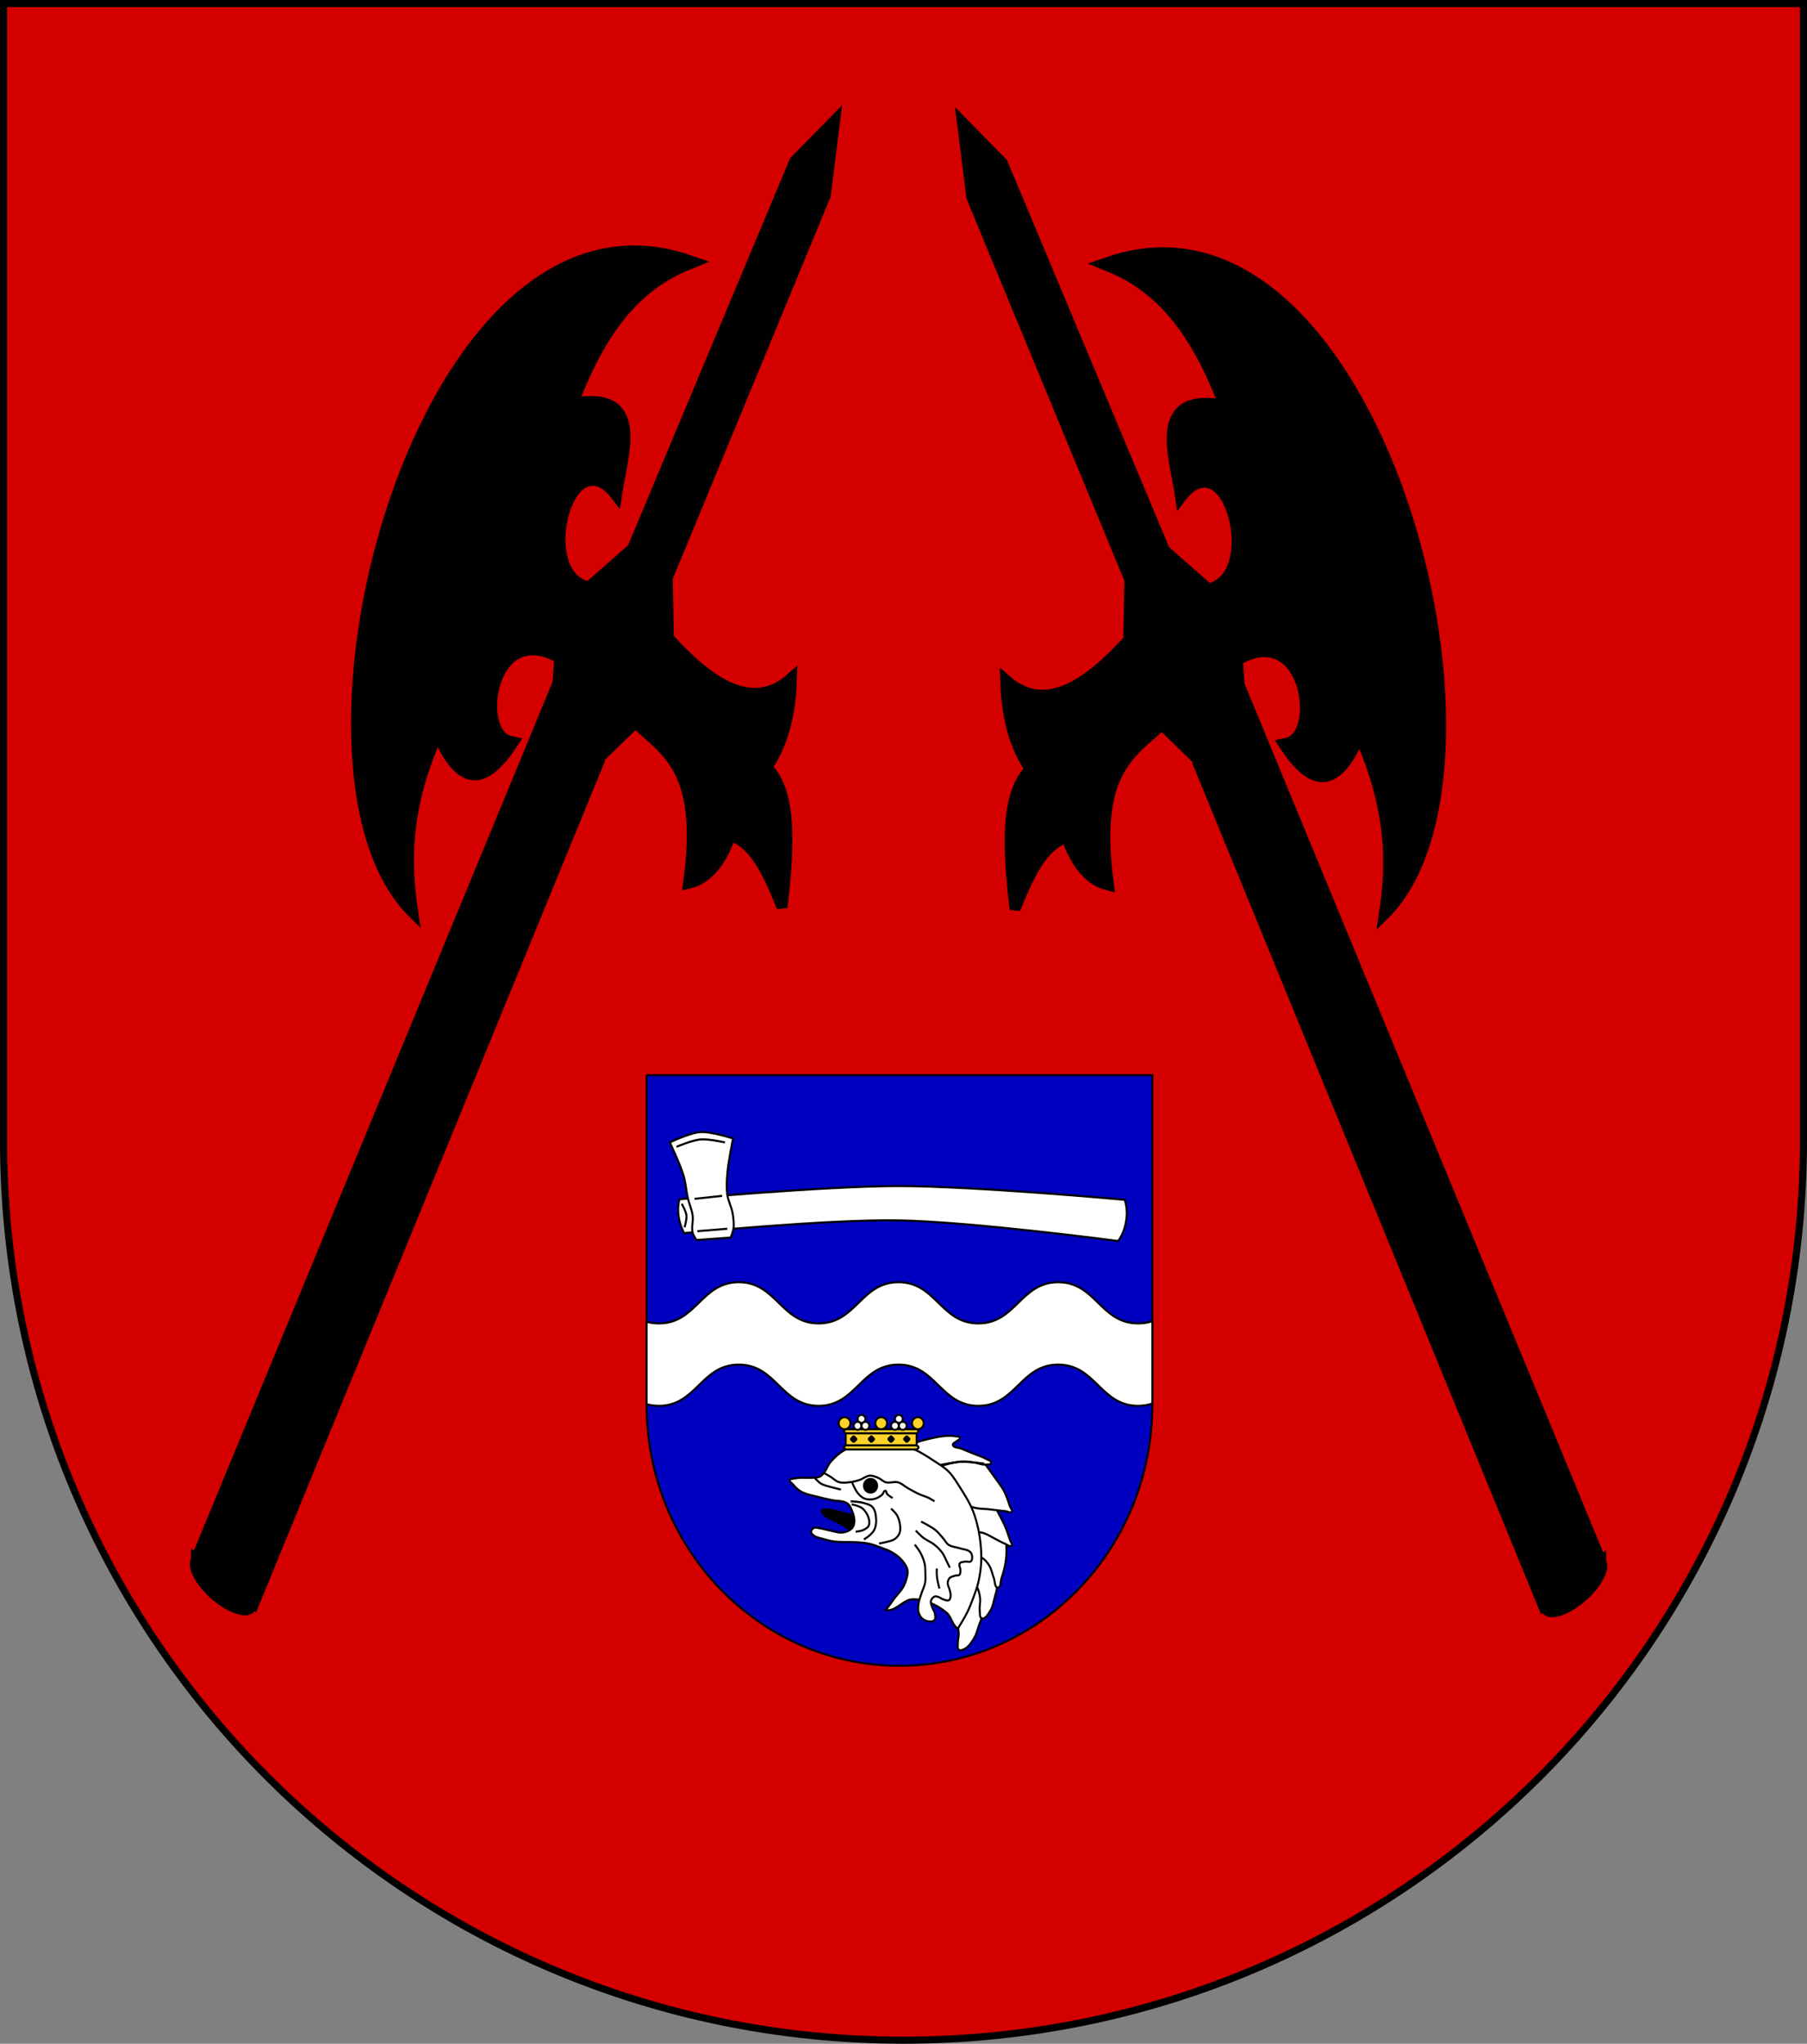
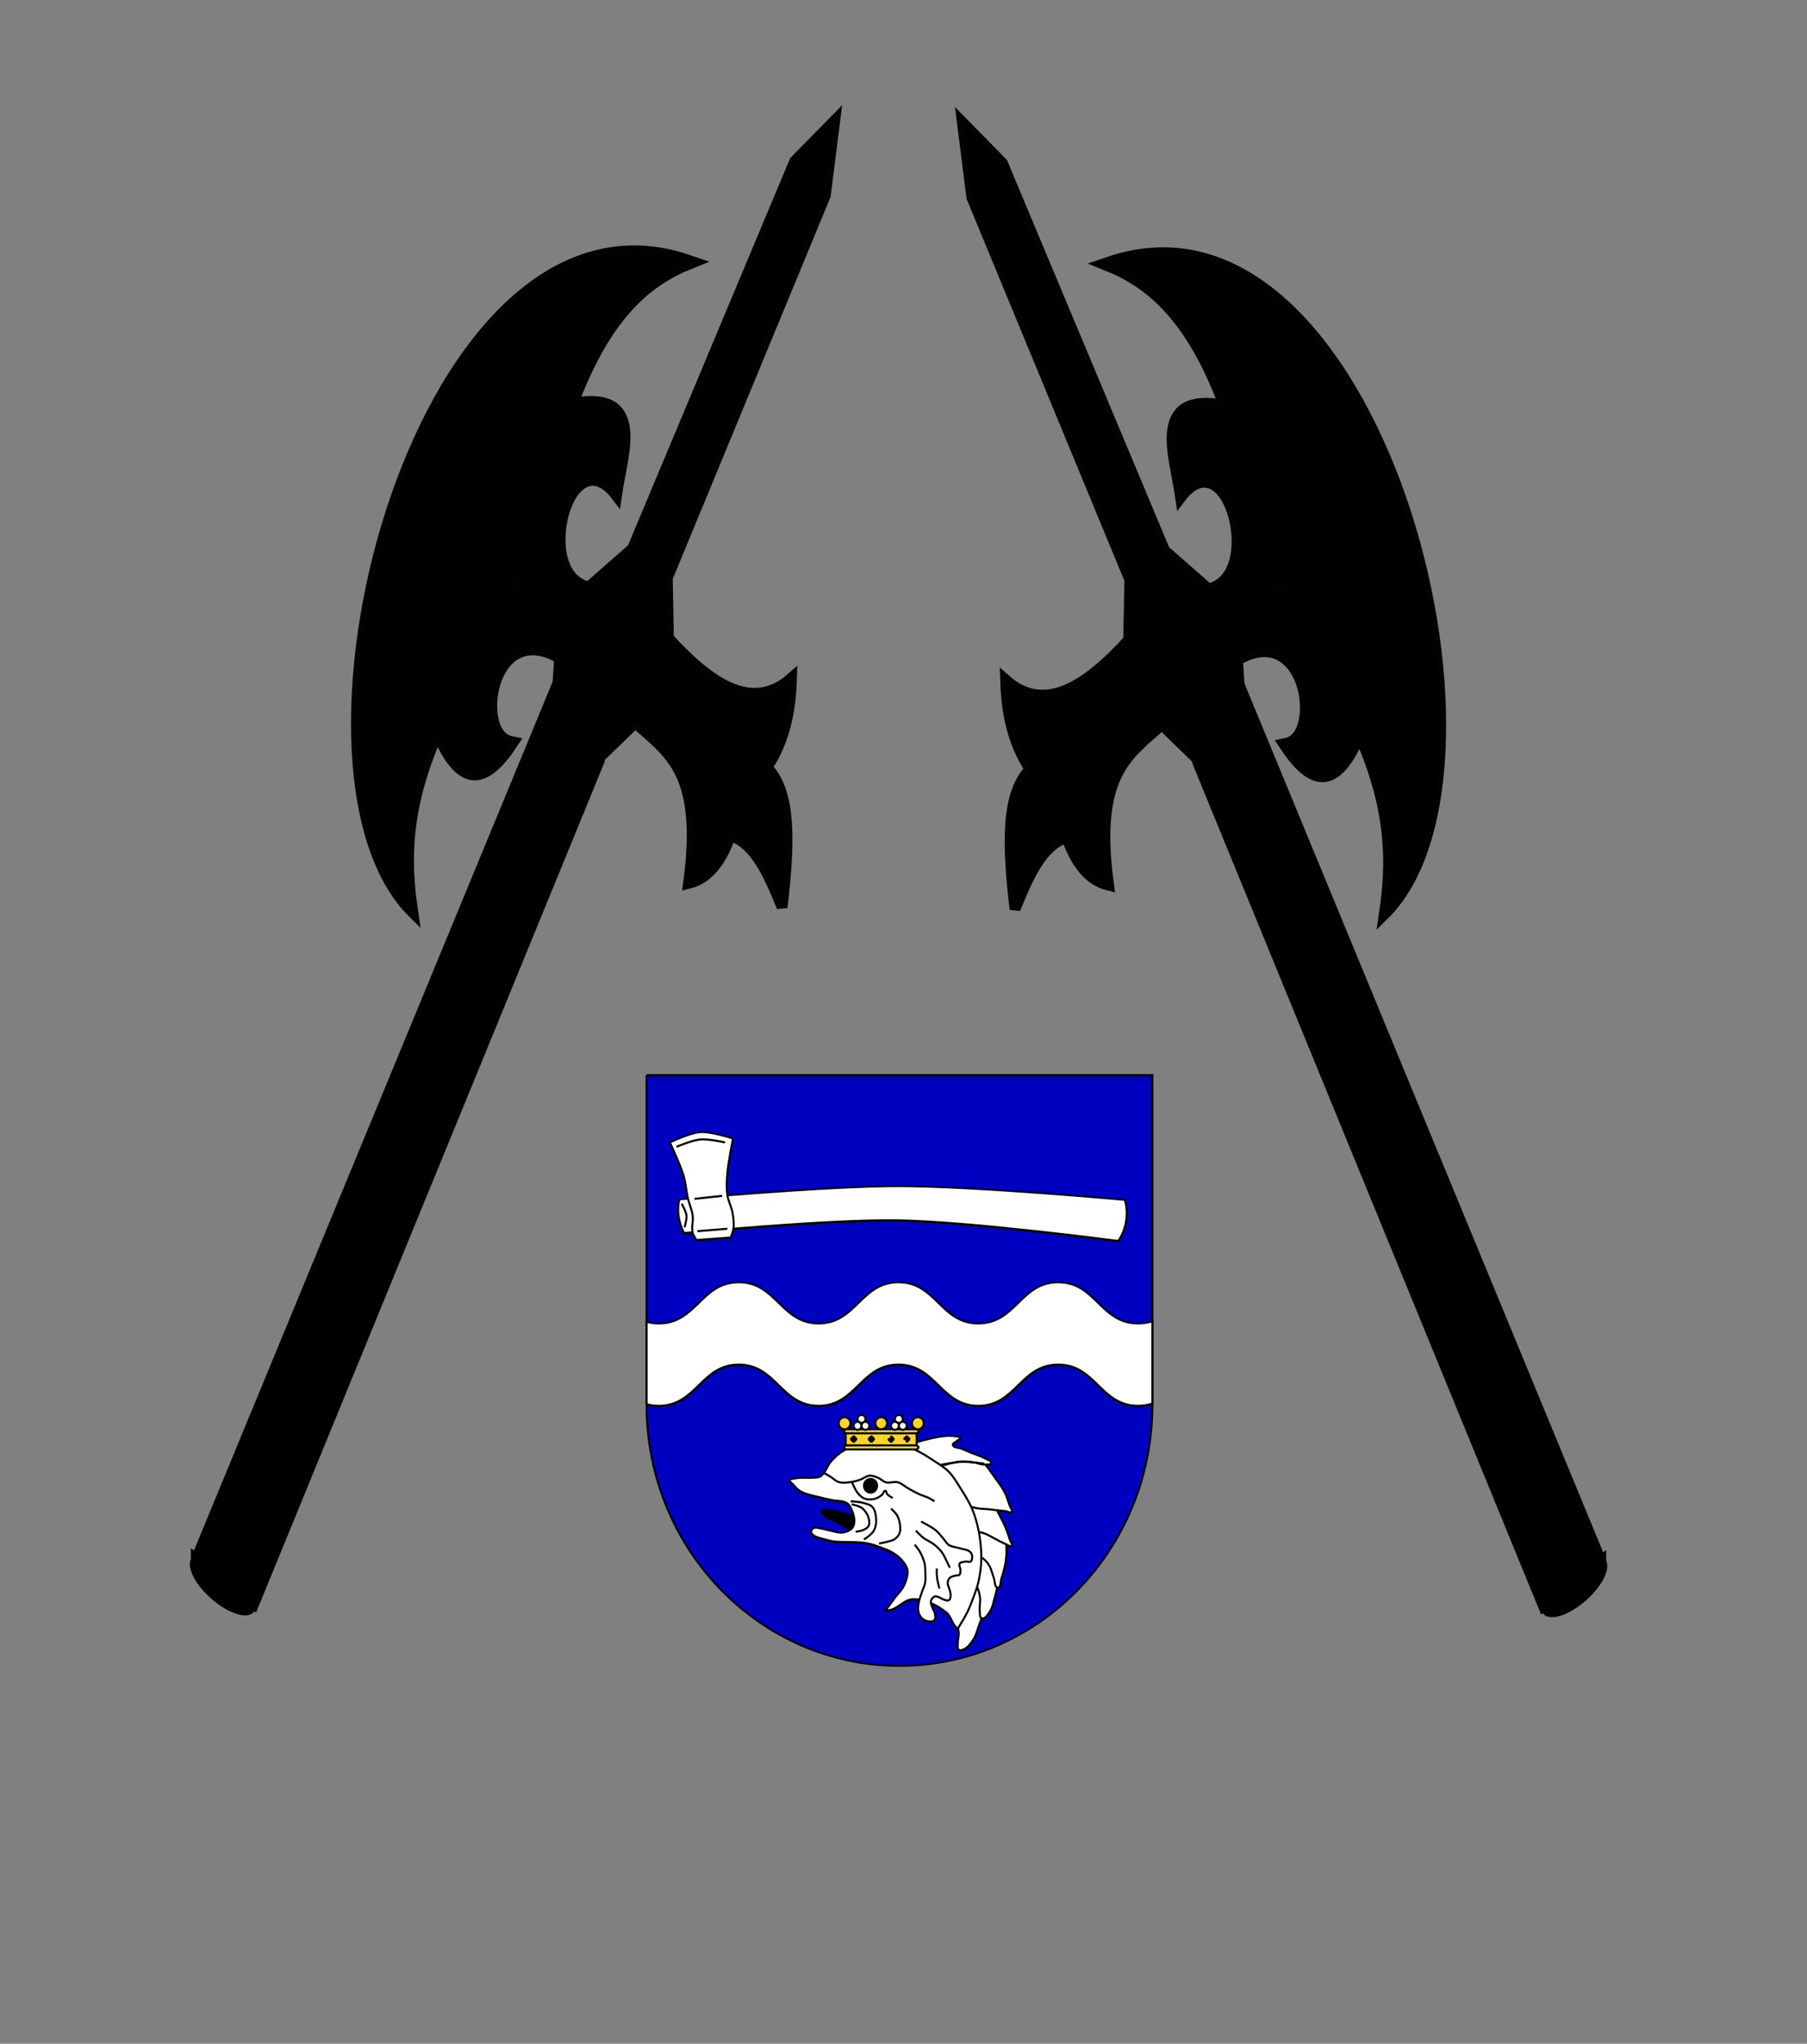
<svg xmlns="http://www.w3.org/2000/svg" xmlns:ns1="http://www.inkscape.org/namespaces/inkscape" xmlns:ns2="http://sodipodi.sourceforge.net/DTD/sodipodi-0.dtd" width="763" height="863" id="svg2" version="1.1" ns1:version="0.91 r13725" ns2:docname="Wappen Markgraefliche Hellebardiere.svg" ns2:version="0.32" ns1:output_extension="org.inkscape.output.svg.inkscape">
  <rect width="100%" height="100%" fill="#808080" stroke="none" />
  <defs id="defs4">
    <ns1:perspective ns2:type="inkscape:persp3d" ns1:vp_x="0 : 526.18109 : 1" ns1:vp_y="0 : 1000 : 0" ns1:vp_z="744.09448 : 526.18109 : 1" ns1:persp3d-origin="372.04724 : 350.78739 : 1" id="perspective10" />
    <ns1:perspective id="perspective2828" ns1:persp3d-origin="0.5 : 0.33333333 : 1" ns1:vp_z="1 : 0.5 : 1" ns1:vp_y="0 : 1000 : 0" ns1:vp_x="0 : 0.5 : 1" ns2:type="inkscape:persp3d" />
    <ns1:perspective id="perspective2828-7" ns1:persp3d-origin="0.5 : 0.33333333 : 1" ns1:vp_z="1 : 0.5 : 1" ns1:vp_y="0 : 1000 : 0" ns1:vp_x="0 : 0.5 : 1" ns2:type="inkscape:persp3d" />
    <ns1:perspective id="perspective3640" ns1:persp3d-origin="0.5 : 0.33333333 : 1" ns1:vp_z="1 : 0.5 : 1" ns1:vp_y="0 : 1000 : 0" ns1:vp_x="0 : 0.5 : 1" ns2:type="inkscape:persp3d" />
    <ns1:perspective id="perspective3670" ns1:persp3d-origin="0.5 : 0.33333333 : 1" ns1:vp_z="1 : 0.5 : 1" ns1:vp_y="0 : 1000 : 0" ns1:vp_x="0 : 0.5 : 1" ns2:type="inkscape:persp3d" />
    <ns1:perspective id="perspective3693" ns1:persp3d-origin="0.5 : 0.33333333 : 1" ns1:vp_z="1 : 0.5 : 1" ns1:vp_y="0 : 1000 : 0" ns1:vp_x="0 : 0.5 : 1" ns2:type="inkscape:persp3d" />
    <ns1:perspective id="perspective3720" ns1:persp3d-origin="0.5 : 0.33333333 : 1" ns1:vp_z="1 : 0.5 : 1" ns1:vp_y="0 : 1000 : 0" ns1:vp_x="0 : 0.5 : 1" ns2:type="inkscape:persp3d" />
    <ns1:perspective id="perspective3747" ns1:persp3d-origin="0.5 : 0.33333333 : 1" ns1:vp_z="1 : 0.5 : 1" ns1:vp_y="0 : 1000 : 0" ns1:vp_x="0 : 0.5 : 1" ns2:type="inkscape:persp3d" />
    <ns1:perspective id="perspective3763" ns1:persp3d-origin="0.5 : 0.33333333 : 1" ns1:vp_z="1 : 0.5 : 1" ns1:vp_y="0 : 1000 : 0" ns1:vp_x="0 : 0.5 : 1" ns2:type="inkscape:persp3d" />
    <ns1:perspective id="perspective3792" ns1:persp3d-origin="0.5 : 0.33333333 : 1" ns1:vp_z="1 : 0.5 : 1" ns1:vp_y="0 : 1000 : 0" ns1:vp_x="0 : 0.5 : 1" ns2:type="inkscape:persp3d" />
    <ns1:perspective id="perspective3814" ns1:persp3d-origin="0.5 : 0.33333333 : 1" ns1:vp_z="1 : 0.5 : 1" ns1:vp_y="0 : 1000 : 0" ns1:vp_x="0 : 0.5 : 1" ns2:type="inkscape:persp3d" />
    <ns1:perspective id="perspective3841" ns1:persp3d-origin="0.5 : 0.33333333 : 1" ns1:vp_z="1 : 0.5 : 1" ns1:vp_y="0 : 1000 : 0" ns1:vp_x="0 : 0.5 : 1" ns2:type="inkscape:persp3d" />
    <ns1:perspective id="perspective3841-5" ns1:persp3d-origin="0.5 : 0.33333333 : 1" ns1:vp_z="1 : 0.5 : 1" ns1:vp_y="0 : 1000 : 0" ns1:vp_x="0 : 0.5 : 1" ns2:type="inkscape:persp3d" />
    <ns1:perspective id="perspective3872" ns1:persp3d-origin="0.5 : 0.33333333 : 1" ns1:vp_z="1 : 0.5 : 1" ns1:vp_y="0 : 1000 : 0" ns1:vp_x="0 : 0.5 : 1" ns2:type="inkscape:persp3d" />
    <ns1:perspective id="perspective3898" ns1:persp3d-origin="0.5 : 0.33333333 : 1" ns1:vp_z="1 : 0.5 : 1" ns1:vp_y="0 : 1000 : 0" ns1:vp_x="0 : 0.5 : 1" ns2:type="inkscape:persp3d" />
    <ns1:perspective id="perspective3920" ns1:persp3d-origin="0.5 : 0.33333333 : 1" ns1:vp_z="1 : 0.5 : 1" ns1:vp_y="0 : 1000 : 0" ns1:vp_x="0 : 0.5 : 1" ns2:type="inkscape:persp3d" />
    <ns1:perspective id="perspective2860" ns1:persp3d-origin="0.5 : 0.33333333 : 1" ns1:vp_z="1 : 0.5 : 1" ns1:vp_y="0 : 1000 : 0" ns1:vp_x="0 : 0.5 : 1" ns2:type="inkscape:persp3d" />
    <ns1:perspective id="perspective3672" ns1:persp3d-origin="0.5 : 0.33333333 : 1" ns1:vp_z="1 : 0.5 : 1" ns1:vp_y="0 : 1000 : 0" ns1:vp_x="0 : 0.5 : 1" ns2:type="inkscape:persp3d" />
    <ns1:perspective id="perspective3695" ns1:persp3d-origin="0.5 : 0.33333333 : 1" ns1:vp_z="1 : 0.5 : 1" ns1:vp_y="0 : 1000 : 0" ns1:vp_x="0 : 0.5 : 1" ns2:type="inkscape:persp3d" />
    <ns1:perspective id="perspective3261" ns1:persp3d-origin="0.5 : 0.33333333 : 1" ns1:vp_z="1 : 0.5 : 1" ns1:vp_y="0 : 1000 : 0" ns1:vp_x="0 : 0.5 : 1" ns2:type="inkscape:persp3d" />
    <ns1:perspective id="perspective2828-1" ns1:persp3d-origin="0.5 : 0.33333333 : 1" ns1:vp_z="1 : 0.5 : 1" ns1:vp_y="0 : 1000 : 0" ns1:vp_x="0 : 0.5 : 1" ns2:type="inkscape:persp3d" />
    <ns1:perspective id="perspective3652" ns1:persp3d-origin="0.5 : 0.33333333 : 1" ns1:vp_z="1 : 0.5 : 1" ns1:vp_y="0 : 1000 : 0" ns1:vp_x="0 : 0.5 : 1" ns2:type="inkscape:persp3d" />
    <ns1:perspective id="perspective3652-2" ns1:persp3d-origin="0.5 : 0.33333333 : 1" ns1:vp_z="1 : 0.5 : 1" ns1:vp_y="0 : 1000 : 0" ns1:vp_x="0 : 0.5 : 1" ns2:type="inkscape:persp3d" />
    <ns1:perspective id="perspective3652-5" ns1:persp3d-origin="0.5 : 0.33333333 : 1" ns1:vp_z="1 : 0.5 : 1" ns1:vp_y="0 : 1000 : 0" ns1:vp_x="0 : 0.5 : 1" ns2:type="inkscape:persp3d" />
    <ns1:perspective id="perspective3727" ns1:persp3d-origin="0.5 : 0.33333333 : 1" ns1:vp_z="1 : 0.5 : 1" ns1:vp_y="0 : 1000 : 0" ns1:vp_x="0 : 0.5 : 1" ns2:type="inkscape:persp3d" />
    <ns1:perspective id="perspective3843" ns1:persp3d-origin="0.5 : 0.33333333 : 1" ns1:vp_z="1 : 0.5 : 1" ns1:vp_y="0 : 1000 : 0" ns1:vp_x="0 : 0.5 : 1" ns2:type="inkscape:persp3d" />
    <ns1:perspective id="perspective3970" ns1:persp3d-origin="0.5 : 0.33333333 : 1" ns1:vp_z="1 : 0.5 : 1" ns1:vp_y="0 : 1000 : 0" ns1:vp_x="0 : 0.5 : 1" ns2:type="inkscape:persp3d" />
    <ns1:perspective id="perspective4007" ns1:persp3d-origin="0.5 : 0.33333333 : 1" ns1:vp_z="1 : 0.5 : 1" ns1:vp_y="0 : 1000 : 0" ns1:vp_x="0 : 0.5 : 1" ns2:type="inkscape:persp3d" />
    <ns1:perspective id="perspective4062" ns1:persp3d-origin="0.5 : 0.33333333 : 1" ns1:vp_z="1 : 0.5 : 1" ns1:vp_y="0 : 1000 : 0" ns1:vp_x="0 : 0.5 : 1" ns2:type="inkscape:persp3d" />
    <ns1:perspective id="perspective4153" ns1:persp3d-origin="0.5 : 0.33333333 : 1" ns1:vp_z="1 : 0.5 : 1" ns1:vp_y="0 : 1000 : 0" ns1:vp_x="0 : 0.5 : 1" ns2:type="inkscape:persp3d" />
    <ns1:perspective id="perspective4316" ns1:persp3d-origin="0.5 : 0.33333333 : 1" ns1:vp_z="1 : 0.5 : 1" ns1:vp_y="0 : 1000 : 0" ns1:vp_x="0 : 0.5 : 1" ns2:type="inkscape:persp3d" />
    <ns1:perspective id="perspective4316-9" ns1:persp3d-origin="0.5 : 0.33333333 : 1" ns1:vp_z="1 : 0.5 : 1" ns1:vp_y="0 : 1000 : 0" ns1:vp_x="0 : 0.5 : 1" ns2:type="inkscape:persp3d" />
    <ns1:perspective id="perspective2898" ns1:persp3d-origin="0.5 : 0.33333333 : 1" ns1:vp_z="1 : 0.5 : 1" ns1:vp_y="0 : 1000 : 0" ns1:vp_x="0 : 0.5 : 1" ns2:type="inkscape:persp3d" />
    <ns1:perspective id="perspective3337" ns1:persp3d-origin="0.5 : 0.33333333 : 1" ns1:vp_z="1 : 0.5 : 1" ns1:vp_y="0 : 1000 : 0" ns1:vp_x="0 : 0.5 : 1" ns2:type="inkscape:persp3d" />
    <ns1:perspective id="perspective3373" ns1:persp3d-origin="0.5 : 0.33333333 : 1" ns1:vp_z="1 : 0.5 : 1" ns1:vp_y="0 : 1000 : 0" ns1:vp_x="0 : 0.5 : 1" ns2:type="inkscape:persp3d" />
    <ns1:perspective id="perspective3837" ns1:persp3d-origin="0.5 : 0.33333333 : 1" ns1:vp_z="1 : 0.5 : 1" ns1:vp_y="0 : 1000 : 0" ns1:vp_x="0 : 0.5 : 1" ns2:type="inkscape:persp3d" />
    <ns1:perspective id="perspective4481" ns1:persp3d-origin="0.5 : 0.33333333 : 1" ns1:vp_z="1 : 0.5 : 1" ns1:vp_y="0 : 1000 : 0" ns1:vp_x="0 : 0.5 : 1" ns2:type="inkscape:persp3d" />
    <ns1:perspective id="perspective4620" ns1:persp3d-origin="0.5 : 0.33333333 : 1" ns1:vp_z="1 : 0.5 : 1" ns1:vp_y="0 : 1000 : 0" ns1:vp_x="0 : 0.5 : 1" ns2:type="inkscape:persp3d" />
    <ns1:perspective id="perspective4805" ns1:persp3d-origin="0.5 : 0.33333333 : 1" ns1:vp_z="1 : 0.5 : 1" ns1:vp_y="0 : 1000 : 0" ns1:vp_x="0 : 0.5 : 1" ns2:type="inkscape:persp3d" />
    <ns1:perspective id="perspective3001" ns1:persp3d-origin="0.5 : 0.33333333 : 1" ns1:vp_z="1 : 0.5 : 1" ns1:vp_y="0 : 1000 : 0" ns1:vp_x="0 : 0.5 : 1" ns2:type="inkscape:persp3d" />
    <ns1:perspective id="perspective3028" ns1:persp3d-origin="0.5 : 0.33333333 : 1" ns1:vp_z="1 : 0.5 : 1" ns1:vp_y="0 : 1000 : 0" ns1:vp_x="0 : 0.5 : 1" ns2:type="inkscape:persp3d" />
  </defs>
  <ns2:namedview id="base" pagecolor="#ffffff" bordercolor="#666666" borderopacity="1.0" ns1:pageopacity="0.0" ns1:pageshadow="2" ns1:zoom="0.63984376" ns1:cx="375.58865" ns1:cy="439.03841" ns1:document-units="px" ns1:current-layer="layer1" showgrid="true" ns1:window-width="1920" ns1:window-height="1018" ns1:window-x="-8" ns1:window-y="-8" ns1:window-maximized="1">
    <ns1:grid type="xygrid" id="grid2816" empspacing="5" visible="true" enabled="true" snapvisiblegridlinesonly="true" />
  </ns2:namedview>
  <g ns1:label="Ebene 1" ns1:groupmode="layer" id="layer1" transform="translate(-1.644,-192.036)">
    <g id="g2944" transform="matrix(-1.328,-0.094,-0.094,1.328,-105.807,-54.238)" style="stroke:#000000;stroke-width:2.254;stroke-miterlimit:4;stroke-opacity:1;stroke-dasharray:none">
      <g id="g4605-8" transform="matrix(0.174,0.734,-0.663,0.157,-326.479,742.981)" style="stroke:#000000;stroke-width:3.143;stroke-miterlimit:4;stroke-opacity:1;stroke-dasharray:none" />
      <g id="g4265-9" transform="matrix(0.555,0.512,-0.462,0.501,-137.577,572.441)" style="stroke:#000000;stroke-width:3.143;stroke-miterlimit:4;stroke-opacity:1;stroke-dasharray:none" />
      <g transform="matrix(0.555,0.512,-0.462,0.501,-244.123,573.308)" id="g3307" style="stroke:#000000;stroke-width:3.143;stroke-miterlimit:4;stroke-opacity:1;stroke-dasharray:none">
        <g id="g3294" transform="matrix(-0.184,0.983,-0.983,-0.184,10.004,25.433)" style="stroke:#000000;stroke-width:3.143;stroke-miterlimit:4;stroke-opacity:1;stroke-dasharray:none">
          <g transform="matrix(0.905,0,0,0.905,-387.1,-232.912)" style="stroke:#000000;stroke-width:3.474;stroke-miterlimit:4;stroke-opacity:1;stroke-dasharray:none" id="g3682" />
        </g>
      </g>
      <g transform="matrix(0.555,0.512,-0.462,0.501,-120.275,598.623)" id="g4265" style="stroke:#000000;stroke-width:3.143;stroke-miterlimit:4;stroke-opacity:1;stroke-dasharray:none" />
      <g transform="matrix(0.226,0.72,-0.65,0.204,-299.527,756.769)" id="g4605" style="stroke:#000000;stroke-width:3.143;stroke-miterlimit:4;stroke-opacity:1;stroke-dasharray:none" />
      <g transform="matrix(0.751,0.06,-0.035,0.682,-288.206,260.997)" id="g2958" style="stroke:#000000;stroke-width:3.143;stroke-miterlimit:4;stroke-opacity:1;stroke-dasharray:none" />
    </g>
    <g id="g10496">
-       <path id="path2850" d="m 763.144,193.536 0,480 c 0,209.868 -170.132,380 -380,380 -209.868,0 -380,-170.132 -380,-380 l 0,-480 760,0 z" style="fill:#d40000;fill-opacity:1;stroke:#000000;stroke-width:3;stroke-miterlimit:4;stroke-dasharray:none;stroke-opacity:1" ns1:connector-curvature="0" />
      <g style="fill:#000000;fill-opacity:1" id="g4230" transform="matrix(1.146,0.865,-0.569,1.371,459.712,1081.35)">
        <g style="fill:#000000;fill-opacity:1" id="g4213" transform="translate(-2,0)">
          <path ns1:connector-curvature="0" ns2:nodetypes="cccccc" id="path10657" d="m -310.797,29.232 -0.539,-268.988 8.226,8.952 12.02,1.878 1.245,258.072 -20.953,0.086 z" style="fill:#000000;fill-opacity:1;fill-rule:evenodd;stroke:#000000;stroke-width:3.685;stroke-linecap:butt;stroke-linejoin:miter;stroke-miterlimit:4;stroke-dasharray:none;stroke-opacity:1" />
          <path ns1:connector-curvature="0" ns2:nodetypes="cccccccccccccccccccccccccccccc" id="path9676" d="m -354.196,-249.596 c -10.908,-0.717 -9.492,-15.913 -0.214,-14.032 0.579,-14.164 9.206,-14.875 9.848,0.604 3.468,3.995 9.86,6.18 15.036,6.703 -3.368,0.572 -8.996,1.603 -14.026,5.553 -0.23,16.918 -9.772,18.618 -10.645,1.171 z m 60.907,-35.144 7.562,14.355 c 17.555,3.474 32.529,2.598 39.305,-12.087 3.896,8.765 4.806,17.075 2.993,24.969 10.093,0.778 15.724,14.402 20.749,29.77 -7.445,-5.258 -14.911,-10.216 -22.915,-7.802 0.507,7.834 -1.41,14.026 -6.042,18.379 -8.945,-28.915 -21.61,-26.652 -33.853,-27.923 l -10.396,25.2 -4.098,19.654 -3.603,-20.5 -10.405,-26.157 c -24.561,2.485 -15.191,33.544 -3.565,28.714 -3.037,15.375 -10.434,18.788 -22.037,10.665 -0.544,23.327 5.949,35.932 13.882,46.34 -57.613,-7.788 -83.588,-175.54 2.088,-201.35 -10.123,11.763 -17.629,27.115 -16.411,54.435 19.248,-16.363 19.473,1.264 22.935,13.109 -20.669,-6.384 -14.399,33.756 3.294,26.844 l 7.744,-16.644 0.407,-119.584 6.391,-16.403 5.774,18.286 0.2,117.73 z" style="fill:#000000;fill-opacity:1;fill-rule:evenodd;stroke:#000000;stroke-width:3.685;stroke-linecap:butt;stroke-linejoin:miter;stroke-miterlimit:4;stroke-dasharray:none;stroke-opacity:0.988" />
          <path ns1:connector-curvature="0" ns2:nodetypes="cc" id="path10661" d="m -314.505,-247.276 -0.11,-19.979" style="fill:#000000;fill-opacity:1;fill-rule:evenodd;stroke:#000000;stroke-width:3.685;stroke-linecap:butt;stroke-linejoin:miter;stroke-miterlimit:4;stroke-dasharray:none;stroke-opacity:1" />
          <path ns1:connector-curvature="0" ns2:nodetypes="cc" id="path10663" d="m -285.794,-245.481 0.318,-24.548" style="fill:#000000;fill-opacity:1;fill-rule:evenodd;stroke:#000000;stroke-width:3.685;stroke-linecap:butt;stroke-linejoin:miter;stroke-miterlimit:4;stroke-dasharray:none;stroke-opacity:1" />
          <path ns1:connector-curvature="0" ns2:nodetypes="cc" id="path10665" d="m -292.646,-284.644 -13.601,0.582" style="fill:#000000;fill-opacity:1;fill-rule:evenodd;stroke:#000000;stroke-width:3.685;stroke-linecap:butt;stroke-linejoin:miter;stroke-miterlimit:4;stroke-dasharray:none;stroke-opacity:1" />
          <path ns1:connector-curvature="0" ns2:nodetypes="cc" id="path10667" d="m -307.1,-270.774 -4.179,0.255" style="fill:#000000;fill-opacity:1;fill-rule:evenodd;stroke:#000000;stroke-width:3.685;stroke-linecap:butt;stroke-linejoin:miter;stroke-miterlimit:4;stroke-dasharray:none;stroke-opacity:1" />
          <path ns1:connector-curvature="0" ns2:nodetypes="cc" id="path10669" d="m -297.678,-272.732 -6.106,-0.071" style="fill:#000000;fill-opacity:1;fill-rule:evenodd;stroke:#000000;stroke-width:3.685;stroke-linecap:butt;stroke-linejoin:miter;stroke-miterlimit:4;stroke-dasharray:none;stroke-opacity:1" />
          <path ns1:connector-curvature="0" ns2:nodetypes="cc" id="path10671" d="m -288.042,-273.058 -6.32,0.255" style="fill:#000000;fill-opacity:1;fill-rule:evenodd;stroke:#000000;stroke-width:3.685;stroke-linecap:butt;stroke-linejoin:miter;stroke-miterlimit:4;stroke-dasharray:none;stroke-opacity:1" />
          <path ns1:connector-curvature="0" ns2:nodetypes="cc" id="path10673" d="m -305.173,-247.276 -6.534,1.234" style="fill:#000000;fill-opacity:1;fill-rule:evenodd;stroke:#000000;stroke-width:3.685;stroke-linecap:butt;stroke-linejoin:miter;stroke-miterlimit:4;stroke-dasharray:none;stroke-opacity:1" />
          <path ns1:connector-curvature="0" ns2:nodetypes="cc" id="path10675" d="m -297.464,-246.95 -5.25,-0.071" style="fill:#000000;fill-opacity:1;fill-rule:evenodd;stroke:#000000;stroke-width:3.685;stroke-linecap:butt;stroke-linejoin:miter;stroke-miterlimit:4;stroke-dasharray:none;stroke-opacity:1" />
          <path ns1:connector-curvature="0" ns2:nodetypes="cc" id="path10677" d="m -287.828,-246.297 -5.892,-0.397" style="fill:#000000;fill-opacity:1;fill-rule:evenodd;stroke:#000000;stroke-width:3.685;stroke-linecap:butt;stroke-linejoin:miter;stroke-miterlimit:4;stroke-dasharray:none;stroke-opacity:1" />
          <path ns1:connector-curvature="0" ns2:nodetypes="ccc" id="path10679" d="m -299.857,-230.439 c -3.255,0.028 -3.009,7.968 -0.043,7.898 2.653,0.011 3.159,-7.703 0.043,-7.898 z" style="fill:#000000;fill-opacity:1;fill-rule:evenodd;stroke:#000000;stroke-width:1.064;stroke-linecap:butt;stroke-linejoin:miter;stroke-miterlimit:4;stroke-dasharray:none;stroke-opacity:1" />
          <rect y="-274.482" x="-360.591" height="36.73" width="23.155" id="rect4211" style="fill:#000000;fill-opacity:1;stroke:#000000;stroke-width:1.117;stroke-miterlimit:4;stroke-dasharray:none;stroke-opacity:1" />
        </g>
        <ellipse style="fill:#000000;fill-opacity:1;stroke:#000000;stroke-width:0.724;stroke-miterlimit:4;stroke-dasharray:none;stroke-opacity:1" id="path4228" cx="-301.956" cy="35.357" rx="11.621" ry="5.127" transform="matrix(1,0.017,-0.016,1,0,0)" />
      </g>
      <g style="fill:#000000;fill-opacity:1" id="g4230-3" transform="matrix(-1.146,0.865,0.569,1.371,302.407,1082.133)">
        <g style="fill:#000000;fill-opacity:1" id="g4213-4" transform="translate(-2,0)">
          <path ns1:connector-curvature="0" ns2:nodetypes="cccccc" id="path10657-9" d="m -310.797,29.232 -0.539,-268.988 8.226,8.952 12.02,1.878 1.245,258.072 -20.953,0.086 z" style="fill:#000000;fill-opacity:1;fill-rule:evenodd;stroke:#000000;stroke-width:3.685;stroke-linecap:butt;stroke-linejoin:miter;stroke-miterlimit:4;stroke-dasharray:none;stroke-opacity:1" />
          <path ns1:connector-curvature="0" ns2:nodetypes="cccccccccccccccccccccccccccccc" id="path9676-8" d="m -354.196,-249.596 c -10.908,-0.717 -9.492,-15.913 -0.214,-14.032 0.579,-14.164 9.206,-14.875 9.848,0.604 3.468,3.995 9.86,6.18 15.036,6.703 -3.368,0.572 -8.996,1.603 -14.026,5.553 -0.23,16.918 -9.772,18.618 -10.645,1.171 z m 60.907,-35.144 7.562,14.355 c 17.555,3.474 32.529,2.598 39.305,-12.087 3.896,8.765 4.806,17.075 2.993,24.969 10.093,0.778 15.724,14.402 20.749,29.77 -7.445,-5.258 -14.911,-10.216 -22.915,-7.802 0.507,7.834 -1.41,14.026 -6.042,18.379 -8.945,-28.915 -21.61,-26.652 -33.853,-27.923 l -10.396,25.2 -4.098,19.654 -3.603,-20.5 -10.405,-26.157 c -24.561,2.485 -15.191,33.544 -3.565,28.714 -3.037,15.375 -10.434,18.788 -22.037,10.665 -0.544,23.327 5.949,35.932 13.882,46.34 -57.613,-7.788 -83.588,-175.54 2.088,-201.35 -10.123,11.763 -17.629,27.115 -16.411,54.435 19.248,-16.363 19.473,1.264 22.935,13.109 -20.669,-6.384 -14.399,33.756 3.294,26.844 l 7.744,-16.644 0.407,-119.584 6.391,-16.403 5.774,18.286 0.2,117.73 z" style="fill:#000000;fill-opacity:1;fill-rule:evenodd;stroke:#000000;stroke-width:3.685;stroke-linecap:butt;stroke-linejoin:miter;stroke-miterlimit:4;stroke-dasharray:none;stroke-opacity:0.988" />
          <path ns1:connector-curvature="0" ns2:nodetypes="cc" id="path10661-9" d="m -314.505,-247.276 -0.11,-19.979" style="fill:#000000;fill-opacity:1;fill-rule:evenodd;stroke:#000000;stroke-width:3.685;stroke-linecap:butt;stroke-linejoin:miter;stroke-miterlimit:4;stroke-dasharray:none;stroke-opacity:1" />
          <path ns1:connector-curvature="0" ns2:nodetypes="cc" id="path10663-9" d="m -285.794,-245.481 0.318,-24.548" style="fill:#000000;fill-opacity:1;fill-rule:evenodd;stroke:#000000;stroke-width:3.685;stroke-linecap:butt;stroke-linejoin:miter;stroke-miterlimit:4;stroke-dasharray:none;stroke-opacity:1" />
          <path ns1:connector-curvature="0" ns2:nodetypes="cc" id="path10665-6" d="m -292.646,-284.644 -13.601,0.582" style="fill:#000000;fill-opacity:1;fill-rule:evenodd;stroke:#000000;stroke-width:3.685;stroke-linecap:butt;stroke-linejoin:miter;stroke-miterlimit:4;stroke-dasharray:none;stroke-opacity:1" />
          <path ns1:connector-curvature="0" ns2:nodetypes="cc" id="path10667-3" d="m -307.1,-270.774 -4.179,0.255" style="fill:#000000;fill-opacity:1;fill-rule:evenodd;stroke:#000000;stroke-width:3.685;stroke-linecap:butt;stroke-linejoin:miter;stroke-miterlimit:4;stroke-dasharray:none;stroke-opacity:1" />
          <path ns1:connector-curvature="0" ns2:nodetypes="cc" id="path10669-1" d="m -297.678,-272.732 -6.106,-0.071" style="fill:#000000;fill-opacity:1;fill-rule:evenodd;stroke:#000000;stroke-width:3.685;stroke-linecap:butt;stroke-linejoin:miter;stroke-miterlimit:4;stroke-dasharray:none;stroke-opacity:1" />
          <path ns1:connector-curvature="0" ns2:nodetypes="cc" id="path10671-2" d="m -288.042,-273.058 -6.32,0.255" style="fill:#000000;fill-opacity:1;fill-rule:evenodd;stroke:#000000;stroke-width:3.685;stroke-linecap:butt;stroke-linejoin:miter;stroke-miterlimit:4;stroke-dasharray:none;stroke-opacity:1" />
          <path ns1:connector-curvature="0" ns2:nodetypes="cc" id="path10673-9" d="m -305.173,-247.276 -6.534,1.234" style="fill:#000000;fill-opacity:1;fill-rule:evenodd;stroke:#000000;stroke-width:3.685;stroke-linecap:butt;stroke-linejoin:miter;stroke-miterlimit:4;stroke-dasharray:none;stroke-opacity:1" />
          <path ns1:connector-curvature="0" ns2:nodetypes="cc" id="path10675-6" d="m -297.464,-246.95 -5.25,-0.071" style="fill:#000000;fill-opacity:1;fill-rule:evenodd;stroke:#000000;stroke-width:3.685;stroke-linecap:butt;stroke-linejoin:miter;stroke-miterlimit:4;stroke-dasharray:none;stroke-opacity:1" />
          <path ns1:connector-curvature="0" ns2:nodetypes="cc" id="path10677-3" d="m -287.828,-246.297 -5.892,-0.397" style="fill:#000000;fill-opacity:1;fill-rule:evenodd;stroke:#000000;stroke-width:3.685;stroke-linecap:butt;stroke-linejoin:miter;stroke-miterlimit:4;stroke-dasharray:none;stroke-opacity:1" />
          <path ns1:connector-curvature="0" ns2:nodetypes="ccc" id="path10679-9" d="m -299.857,-230.439 c -3.255,0.028 -3.009,7.968 -0.043,7.898 2.653,0.011 3.159,-7.703 0.043,-7.898 z" style="fill:#000000;fill-opacity:1;fill-rule:evenodd;stroke:#000000;stroke-width:1.064;stroke-linecap:butt;stroke-linejoin:miter;stroke-miterlimit:4;stroke-dasharray:none;stroke-opacity:1" />
          <rect y="-274.482" x="-360.591" height="36.73" width="23.155" id="rect4211-6" style="fill:#000000;fill-opacity:1;stroke:#000000;stroke-width:1.117;stroke-miterlimit:4;stroke-dasharray:none;stroke-opacity:1" />
        </g>
        <ellipse style="fill:#000000;fill-opacity:1;stroke:#000000;stroke-width:0.724;stroke-miterlimit:4;stroke-dasharray:none;stroke-opacity:1" id="path4228-8" cx="-301.956" cy="35.357" rx="11.621" ry="5.127" transform="matrix(1,0.017,-0.016,1,0,0)" />
      </g>
      <g id="g7379" transform="matrix(0.281,0,0,0.29,273.779,589.905)">
        <path style="fill:#0000c0;fill-opacity:1;stroke:#000000;stroke-width:3;stroke-miterlimit:4;stroke-dasharray:none;stroke-opacity:1" d="m 3.144,193.536 0,480 c 0,209.868 170.132,380 380,380 209.868,0 380,-170.132 380,-380 l 0,-480 -760,0 z" id="path2850-1" ns1:connector-curvature="0" />
        <path style="fill:#ffffff;stroke:#000000;stroke-width:3;stroke-linecap:butt;stroke-linejoin:miter;stroke-miterlimit:4;stroke-dasharray:none;stroke-opacity:1" d="m 140,303 c -56.569,0 -63.431,60 -120,60 -6.84,0 -12.937,-0.895 -18.5,-2.438 l 0,120 C 7.063,482.105 13.16,483 20,483 c 56.569,0 63.431,-60 120,-60 56.569,0 63.431,60 120,60 56.569,0 63.431,-60 120,-60 56.569,0 63.431,60 120,60 56.569,0 63.431,-60 120,-60 56.569,0 63.431,60 120,60 8.087,0 15.154,-1.211 21.5,-3.312 l 0,-120 C 755.154,361.789 748.087,363 740,363 c -56.569,0 -63.431,-60 -120,-60 -56.569,0 -63.431,60 -120,60 -56.569,0 -63.431,-60 -120,-60 -56.569,0 -63.431,60 -120,60 -56.569,0 -63.431,-60 -120,-60 z" id="path3130-4" transform="translate(1.644,192.036)" ns1:connector-curvature="0" />
        <g id="g4232">
          <path ns2:nodetypes="caccacc" transform="translate(1.644,192.036)" id="path4218" d="m 710,243 c 0,0 -219.561,-28.174 -330,-30 -107.545,-1.779 -322.143,18.571 -322.143,18.571 -8.62,-16.429 -10.996,-32.857 -7.143,-49.286 0,0 219.336,-19.3 329.286,-19.286 113.529,0.014 340,20 340,20 7.475,21.544 0.091,48.006 -10,60 z" style="fill:#ffffff;stroke:#000000;stroke-width:3;stroke-linecap:butt;stroke-linejoin:miter;stroke-miterlimit:4;stroke-dasharray:none;stroke-opacity:1" ns1:connector-curvature="0" />
          <path ns2:nodetypes="caaaacacaaaacc" transform="translate(1.644,192.036)" id="path4222" d="m 76.429,241.571 c 0,0 -4.733,-6.788 -5.714,-10.714 -2.021,-8.085 1.156,-16.747 -10e-7,-25 -1.202,-8.583 -5.118,-16.573 -7.143,-25 C 60.965,170.006 60.421,158.668 57.143,148 51.972,131.175 36.429,99.429 36.429,99.429 c 0,0 29.711,-13.952 45.714,-15 16.682,-1.093 49.286,9.286 49.286,9.286 0,0 -7.138,33.63 -8.571,50.714 -0.876,10.44 -1.508,21.062 0,31.429 1.323,9.095 6.242,17.381 7.857,26.429 1.3,7.281 2.319,14.8 1.429,22.143 C 131.572,229.138 127.857,238 127.857,238 l -51.429,3.571 z" style="fill:#ffffff;stroke:#000000;stroke-width:3;stroke-linecap:butt;stroke-linejoin:miter;stroke-miterlimit:4;stroke-dasharray:none;stroke-opacity:1" ns1:connector-curvature="0" />
          <path ns2:nodetypes="cac" transform="translate(1.644,192.036)" id="path4224" d="m 54.286,188.714 c 0,0 6.434,10.993 7.143,17.143 C 62.092,211.612 58.571,223 58.571,223" style="fill:none;stroke:#000000;stroke-width:3;stroke-linecap:butt;stroke-linejoin:miter;stroke-miterlimit:4;stroke-dasharray:none;stroke-opacity:1" ns1:connector-curvature="0" />
          <path transform="translate(1.644,192.036)" id="path4226" d="m 77.857,228.714 45,-3.571" style="fill:none;stroke:#000000;stroke-width:3;stroke-linecap:butt;stroke-linejoin:miter;stroke-miterlimit:4;stroke-dasharray:none;stroke-opacity:1" ns1:connector-curvature="0" />
          <path transform="translate(1.644,192.036)" id="path4228-9" d="M 73.571,181.571 115,177.286" style="fill:none;stroke:#000000;stroke-width:3;stroke-linecap:butt;stroke-linejoin:miter;stroke-miterlimit:4;stroke-dasharray:none;stroke-opacity:1" ns1:connector-curvature="0" />
          <path ns2:nodetypes="cac" transform="translate(1.644,192.036)" id="path4230" d="m 46.429,105.857 c 0,0 23.334,-9.618 35.714,-10.714 12.415,-1.099 37.143,4.286 37.143,4.286" style="fill:none;stroke:#000000;stroke-width:3;stroke-linecap:butt;stroke-linejoin:miter;stroke-miterlimit:4;stroke-dasharray:none;stroke-opacity:1" ns1:connector-curvature="0" />
        </g>
        <g id="g4111">
          <g id="g4029" transform="matrix(0.621,0,0,0.621,206.612,689.387)" style="stroke:#000000;stroke-width:4.829;stroke-miterlimit:0;stroke-dasharray:none;stroke-opacity:1">
            <path style="fill:#000000;fill-opacity:1;stroke:#000000;stroke-width:4.829;stroke-linecap:butt;stroke-linejoin:miter;stroke-miterlimit:0;stroke-dasharray:none;stroke-opacity:1" d="m 185.365,236.699 c 0,0 -23.993,-5.726 -36.04,-8.367 -13.48,-2.955 -26.745,-8.394 -40.545,-8.366 -4.165,0.008 -10.509,-1.22 -12.228,2.574 -1.625,3.587 2.971,7.549 5.792,10.297 9.212,8.972 22.836,11.835 34.11,18.02 14.067,7.717 41.832,23.812 41.832,23.812" id="path3667" ns2:nodetypes="caaaaaa" ns1:connector-curvature="0" />
            <path style="fill:#ffffff;stroke:#000000;stroke-width:4.829;stroke-linecap:butt;stroke-linejoin:miter;stroke-miterlimit:0;stroke-dasharray:none;stroke-opacity:1" d="m 469.361,383.917 c 0,0 8.523,11.752 11.314,18.385 3.769,8.957 5.884,18.639 7.071,28.284 1.123,9.124 1.472,18.503 0,27.577 -1.91,11.772 -7.259,22.726 -11.314,33.941 -3.527,9.756 -5.897,20.144 -11.314,28.991 -5.928,9.682 -12.627,20.083 -22.627,25.456 -4.405,2.366 -10.849,5.121 -14.849,2.121 -4,-3 -1.987,-9.851 -2.121,-14.849 -0.217,-8.042 2.5,-16.006 2.121,-24.042 -0.429,-9.097 -4.95,-26.87 -4.95,-26.87" id="path3645" ns2:nodetypes="caaaaaaaaaa" ns1:connector-curvature="0" />
            <path style="fill:#ffffff;stroke:#000000;stroke-width:4.829;stroke-linecap:butt;stroke-linejoin:miter;stroke-miterlimit:0;stroke-dasharray:none;stroke-opacity:1" d="m 477.139,319.57 c 0,0 17.641,6.854 24.042,13.435 8.158,8.39 12.635,19.987 16.263,31.113 2.956,9.064 4.527,18.755 4.243,28.284 -0.373,12.522 -4.406,24.704 -7.778,36.77 -2.689,9.62 -4.276,20.029 -9.899,28.284 -5.081,7.459 -11.866,20.286 -20.506,17.678 -5.858,-1.768 -4.188,-11.606 -4.95,-17.678 -1.263,-10.059 2.05,-20.357 0.707,-30.406 -1.205,-9.018 -3.241,-18.277 -7.778,-26.163 -2.744,-4.77 -11.314,-12.021 -11.314,-12.021" id="path3643" ns2:nodetypes="caaaaaaaaaa" ns1:connector-curvature="0" />
            <path style="fill:#ffffff;stroke:#000000;stroke-width:4.829;stroke-linecap:butt;stroke-linejoin:miter;stroke-miterlimit:0;stroke-dasharray:none;stroke-opacity:1" d="m 463.704,259.466 c 0,0 18.157,1.73 26.87,4.243 12.073,3.482 23.565,8.929 34.648,14.849 4.959,2.649 11.02,4.517 14.142,9.192 3.594,5.382 3.123,12.633 3.536,19.092 0.813,12.722 -0.1,25.598 -2.121,38.184 -2.013,12.532 -5.886,24.728 -9.899,36.77 -2.408,7.225 -0.87,21.092 -8.485,21.213 -8.232,0.131 -6.803,-14.999 -9.899,-22.627 -3.787,-9.33 -5.453,-19.634 -10.607,-28.284 -3.677,-6.172 -8.405,-11.94 -14.142,-16.263 -6.232,-4.696 -21.213,-9.899 -21.213,-9.899" id="path3641" ns2:nodetypes="caaaaaaaaaac" ns1:connector-curvature="0" />
            <path style="fill:#ffffff;stroke:#000000;stroke-width:4.829;stroke-linecap:butt;stroke-linejoin:miter;stroke-miterlimit:0;stroke-dasharray:none;stroke-opacity:1" d="m 462.29,271.487 c 0,0 16.768,1.136 24.749,3.536 9.491,2.854 17.936,8.439 26.87,12.728 8.743,4.197 17.085,9.316 26.163,12.728 5.031,1.891 11.794,8.081 15.556,4.243 2.924,-2.982 -2.212,-8.059 -3.536,-12.021 -3.829,-11.46 -7.807,-22.906 -12.728,-33.941 -5.195,-11.65 -11.772,-22.634 -17.678,-33.941 -2.587,-4.953 -3.085,-11.817 -7.778,-14.849 -3.372,-2.178 -8.017,-0.419 -12.021,-0.707 -11.089,-0.798 -22.175,-1.681 -33.234,-2.828 -11.574,-1.201 -34.648,-4.243 -34.648,-4.243" id="path3639" ns2:nodetypes="caaaaaaaaaac" ns1:connector-curvature="0" />
            <path style="fill:#ffffff;stroke:#000000;stroke-width:4.829;stroke-linecap:butt;stroke-linejoin:miter;stroke-miterlimit:0;stroke-dasharray:none;stroke-opacity:1" d="m 436.127,207.848 c 0,0 23.826,7.152 36.062,9.192 8.63,1.439 17.455,1.271 26.163,2.121 8.264,0.807 16.498,1.899 24.749,2.828 6.363,0.717 12.726,1.433 19.092,2.121 4.477,0.484 10.586,4.902 13.435,1.414 2.971,-3.637 -2.67,-9.01 -4.243,-13.435 -4.074,-11.466 -7.674,-23.223 -13.435,-33.941 -7.213,-13.42 -17.231,-25.135 -26.163,-37.477 -4.837,-6.683 -9.601,-13.434 -14.849,-19.799 -4.246,-5.15 -7.537,-11.723 -13.435,-14.849 -11.987,-6.354 -26.741,-5.396 -40.305,-5.657 -18.712,-0.36 -37.886,0.444 -55.861,5.657 -9.111,2.643 -25.456,12.728 -25.456,12.728" id="path2865" ns2:nodetypes="caaaaaaaaaaaac" ns1:connector-curvature="0" />
            <path style="fill:#ffffff;stroke:#000000;stroke-width:4.829;stroke-linecap:butt;stroke-linejoin:miter;stroke-miterlimit:0;stroke-dasharray:none;stroke-opacity:1" d="m 293.292,82.69 c 0,0 14.815,-12.103 23.335,-16.263 12.193,-5.954 25.683,-8.912 38.891,-12.021 14.182,-3.338 28.592,-6.168 43.134,-7.071 6.121,-0.38 12.343,-0.344 18.385,0.707 4.627,0.805 12.419,-0.343 13.435,4.243 0.83,3.746 -5.714,5.125 -8.485,7.778 -2.889,2.766 -9.242,4.557 -8.485,8.485 1.358,7.051 13.165,5.738 19.799,8.485 9.381,3.886 18.863,7.525 28.284,11.314 11.086,4.458 22.828,7.562 33.234,13.435 4.105,2.317 12.247,3.865 11.314,8.485 -1.154,5.716 -11.141,4.104 -16.971,4.243 -8.411,0.2 -16.413,-3.816 -24.749,-4.95 -9.601,-1.306 -19.311,-2.549 -28.991,-2.121 -10.259,0.453 -20.393,2.672 -30.406,4.95 -12.218,2.78 -36.062,10.607 -36.062,10.607" id="path2863" ns2:nodetypes="caaaaaaaaaaaaaaac" ns1:connector-curvature="0" />
            <path style="fill:none;stroke:#000000;stroke-width:4.829;stroke-linecap:butt;stroke-linejoin:miter;stroke-miterlimit:0;stroke-dasharray:none;stroke-opacity:1" d="m 489.16,112.388 c 0,0 -35.779,-4.775 -53.74,-4.243 -17.126,0.507 -50.912,7.071 -50.912,7.071" id="path3697" ns2:nodetypes="caa" ns1:connector-curvature="0" />
            <path style="fill:#ffffff;stroke:#000000;stroke-width:4.829;stroke-linecap:butt;stroke-linejoin:miter;stroke-miterlimit:0;stroke-dasharray:none;stroke-opacity:1" d="m 210.625,19.156 c -8.161,-0.053 -16.288,0.333 -24.312,1.656 -15.886,2.621 -31.851,7.104 -45.969,14.844 -12.332,6.76 -23.203,16.35 -32.531,26.875 -7.242,8.171 -10.463,19.376 -17.688,27.562 -2.436,2.761 -5.104,5.598 -8.469,7.094 -6.092,2.708 -13.163,2.34 -19.812,2.812 -9.169,0.652 -18.388,-0.571 -27.562,0 -5.69,0.354 -11.409,0.864 -16.969,2.125 -2.908,0.66 -7.596,0.003 -8.5,2.844 -1.33,4.178 4.826,7.355 7.781,10.594 5.515,6.044 11.237,12.281 18.375,16.281 13.333,7.472 29.065,9.506 43.844,13.406 10.506,2.772 21.221,4.811 31.844,7.094 12.474,2.68 26.857,0.699 37.469,7.781 5.22,3.484 8.043,9.797 10.594,15.531 3.648,8.201 6.687,17.218 6.375,26.188 -0.189,5.438 -1.432,11.396 -4.969,15.531 -5.139,6.008 -13.387,9.337 -21.188,10.625 -11.971,1.976 -24.12,-2.826 -36.062,-4.969 -6.417,-1.151 -12.629,-3.378 -19.094,-4.219 -5.848,-0.761 -12.483,-3.492 -17.688,-0.719 -3.175,1.692 -5.913,5.599 -5.656,9.188 0.263,3.672 4.031,6.41 7.062,8.5 6.566,4.527 14.955,5.593 22.625,7.781 8.138,2.322 16.367,4.498 24.75,5.656 9.351,1.292 18.848,1.066 28.281,1.406 10.602,0.383 21.266,-0.092 31.844,0.719 9.007,0.691 18.023,1.58 26.844,3.531 8.443,1.867 16.633,4.8 24.75,7.781 10.807,3.97 21.984,7.461 31.844,13.406 8.606,5.19 16.89,11.364 23.312,19.094 5.326,6.409 10.521,13.742 12.031,21.938 1.251,6.786 -0.966,13.852 -2.812,20.5 -1.922,6.918 -4.786,13.667 -8.5,19.812 -5.027,8.317 -12.304,15.037 -18.375,22.625 -8.136,10.169 -15.142,21.319 -24.188,30.688 -0.195,0.202 -0.397,0.393 -0.594,0.594 3.514,-0.169 6.873,-0.451 10.062,-0.875 20.459,-2.719 35.809,-24.85 56.438,-25.5 29.174,-0.919 58.859,13.058 81.906,30.969 11.696,9.09 13.659,27.506 25.5,36.406 0.697,0.524 1.393,1.046 2.125,1.562 0.076,-0.123 0.143,-0.252 0.219,-0.375 7.764,-12.634 16.029,-25.032 22.75,-38.25 5.325,-10.473 9.674,-21.434 13.875,-32.406 4.717,-12.321 9.625,-24.644 12.719,-37.469 3.799,-15.748 6.243,-31.914 7.062,-48.094 0.8,-15.788 -0.265,-31.677 -2.125,-47.375 -1.752,-14.781 -4.567,-29.48 -8.469,-43.844 C 458.033,193.761 453.999,181.56 448.625,170 441.365,154.384 431.928,139.859 422.469,125.469 413.483,111.799 405.146,97.364 393.5,85.875 382.792,75.311 369.42,67.778 356.719,59.719 342.105,50.446 327.469,40.848 311.469,34.25 c -10.626,-4.382 -21.967,-6.994 -33.25,-9.188 -14.206,-2.762 -28.671,-4.247 -43.125,-4.969 -8.122,-0.405 -16.308,-0.885 -24.469,-0.938 z" transform="translate(10.115,45.614)" id="path3655" ns1:connector-curvature="0" />
            <path style="fill:none;stroke:#000000;stroke-width:4.829;stroke-linecap:butt;stroke-linejoin:miter;stroke-miterlimit:0;stroke-dasharray:none;stroke-opacity:1" d="m 101.666,134.309 c 0,0 10.917,6 16.263,9.192 6.457,3.855 11.896,9.835 19.092,12.021 8.122,2.467 17.006,1.516 25.456,0.707 8.653,-0.828 17.164,-3.05 25.456,-5.657 8.268,-2.6 15.401,-9.234 24.042,-9.899 7.011,-0.54 13.955,2.394 20.506,4.95 6.782,2.646 12.045,8.78 19.092,10.607 9.355,2.424 19.651,-2.48 28.991,0 9.183,2.439 16.396,9.614 24.749,14.142 8.619,4.672 17.211,9.439 26.163,13.435 7.835,3.497 16.297,5.499 24.042,9.192 4.671,2.227 13.435,7.778 13.435,7.778" id="path3657" ns2:nodetypes="caaaaaaaaaaaa" ns1:connector-curvature="0" />
-             <path style="fill:none;stroke:#000000;stroke-width:4.829;stroke-linecap:butt;stroke-linejoin:miter;stroke-miterlimit:0;stroke-dasharray:none;stroke-opacity:1" d="m 79.038,145.622 c 0,0 9.085,10.069 14.849,13.435 7.724,4.511 16.859,6.015 25.456,8.485 7.692,2.21 23.335,5.657 23.335,5.657" id="path3659" ns2:nodetypes="caaa" ns1:connector-curvature="0" />
            <path style="fill:none;stroke:#000000;stroke-width:4.829;stroke-linecap:butt;stroke-linejoin:miter;stroke-miterlimit:0;stroke-dasharray:none;stroke-opacity:1" d="m 168.841,154.815 c 0,0 7.768,18.57 14.142,26.163 4.639,5.526 10.192,10.964 16.971,13.435 7.533,2.746 16.24,2.553 24.042,0.707 6.773,-1.602 12.978,-5.516 18.385,-9.899 3.118,-2.528 3.785,-9.599 7.778,-9.192 2.938,0.299 2.262,5.587 4.243,7.778 3.639,4.025 13.435,9.192 13.435,9.192" id="path3661" ns2:nodetypes="caaaaaaa" ns1:connector-curvature="0" />
            <ellipse style="fill:#000000;fill-opacity:1;stroke:#000000;stroke-width:4.853;stroke-miterlimit:0;stroke-dasharray:none;stroke-opacity:1" id="path3665" transform="matrix(-0.963,0,0,1.029,713.763,43.039)" cx="518.663" cy="117.87" rx="16.617" ry="15.556" />
            <path style="fill:none;stroke:#000000;stroke-width:4.829;stroke-linecap:butt;stroke-linejoin:miter;stroke-miterlimit:0;stroke-dasharray:none;stroke-opacity:1" d="m 168.632,207.738 c 0,0 18.025,3.628 25.099,9.01 7.105,5.406 12.604,13.418 15.446,21.882 2.05,6.104 3.405,13.49 0.644,19.307 -2.429,5.116 -8.37,7.931 -13.515,10.297 -5.581,2.567 -18.02,3.861 -18.02,3.861" id="path3669" ns2:nodetypes="caaaaa" ns1:connector-curvature="0" />
            <path style="fill:none;stroke:#000000;stroke-width:4.829;stroke-linecap:butt;stroke-linejoin:miter;stroke-miterlimit:0;stroke-dasharray:none;stroke-opacity:1" d="m 166.058,200.659 c 0,0 20.909,1.028 30.892,3.861 7.942,2.254 17.134,4.045 22.525,10.297 6.562,7.61 7.893,18.924 8.367,28.961 0.381,8.069 -0.894,16.586 -4.505,23.812 -2.987,5.976 -8.446,10.45 -13.515,14.802 -3.521,3.023 -11.584,7.723 -11.584,7.723" id="path3671" ns2:nodetypes="caaaaaa" ns1:connector-curvature="0" />
            <path style="fill:none;stroke:#000000;stroke-width:4.829;stroke-linecap:butt;stroke-linejoin:miter;stroke-miterlimit:0;stroke-dasharray:none;stroke-opacity:1" d="m 263.881,218.036 c 2.574,1.931 11.18,9.766 14.802,16.089 4.014,7.007 6.172,15.145 7.079,23.169 0.677,5.984 0.924,12.419 -1.287,18.02 -2.128,5.391 -6.191,10.193 -10.941,13.515 -6.505,4.549 -14.862,5.653 -22.525,7.723 -5.28,1.426 -16.089,3.218 -16.089,3.218" id="path3673" ns2:nodetypes="caaaaaa" ns1:connector-curvature="0" />
            <path style="fill:#ffffff;stroke:#000000;stroke-width:4.829;stroke-linecap:butt;stroke-linejoin:miter;stroke-miterlimit:0;stroke-dasharray:none;stroke-opacity:1" d="m 336.605,248.284 c 0,0 24.217,11.74 34.753,19.951 6.821,5.316 12.159,12.305 18.02,18.664 4.842,5.253 8.145,12.232 14.159,16.089 7.541,4.837 17.212,4.988 25.743,7.723 8.85,2.838 19.547,2.718 26.387,9.01 2.757,2.537 4.24,6.56 4.505,10.297 0.283,3.998 -0.086,9.084 -3.218,11.584 -3.525,2.814 -9.082,-0.185 -13.515,0.644 -4.668,0.872 -10.983,0.488 -13.515,4.505 -2.766,4.39 2.208,10.265 1.931,15.446 -0.2,3.741 0.135,8.353 -2.574,10.941 -2.525,2.412 -6.956,0.915 -10.297,1.931 -4.689,1.426 -10.074,2.302 -13.515,5.792 -2.769,2.809 -4.284,7.003 -4.505,10.941 -0.351,6.237 3.824,11.915 5.149,18.02 0.92,4.24 2.432,8.562 1.931,12.872 -0.4,3.443 -0.872,7.901 -3.861,9.654 -4.292,2.517 -10.044,-0.476 -14.802,-1.931 -3.67,-1.122 -6.629,-4.022 -10.297,-5.149 -3.103,-0.953 -6.615,-2.43 -9.654,-1.287 -4.269,1.605 -7.852,5.886 -9.01,10.297 -1.335,5.087 1.625,10.434 3.218,15.446 1.63,5.127 5.57,9.492 6.436,14.802 0.797,4.888 1.904,11.015 -1.287,14.802 -2.716,3.223 -8.022,3.491 -12.228,3.218 -6.241,-0.405 -12.653,-2.98 -17.377,-7.079 -4.502,-3.907 -7.542,-9.669 -9.01,-15.446 -1.745,-6.864 -0.509,-14.25 0.644,-21.238 1.314,-7.968 4.56,-15.496 7.079,-23.169 2.624,-7.993 6.83,-15.541 8.367,-23.812 1.333,-7.174 0.831,-14.587 0.644,-21.882 -0.205,-7.961 -0.061,-16.071 -1.931,-23.812 -2.235,-9.256 -6.249,-18.101 -10.941,-26.387 -3.552,-6.272 -12.872,-17.377 -12.872,-17.377" id="path3675" ns2:nodetypes="caaaaaaaaaaaaaaaaaaaaaaaaaaaaaaaaaa" ns1:connector-curvature="0" />
            <path style="fill:none;stroke:#000000;stroke-width:4.829;stroke-linecap:butt;stroke-linejoin:miter;stroke-miterlimit:0;stroke-dasharray:none;stroke-opacity:1" d="m 323.734,269.522 c 0,0 11.086,11.321 17.377,16.089 8.825,6.69 19.622,10.518 28.317,17.377 6.67,5.261 12.923,11.224 18.02,18.02 4.551,6.068 7.421,13.233 10.941,19.951 2.672,5.099 7.723,15.446 7.723,15.446" id="path3677" ns2:nodetypes="caaaaa" ns1:connector-curvature="0" />
            <path style="fill:none;stroke:#000000;stroke-width:4.829;stroke-linecap:butt;stroke-linejoin:miter;stroke-miterlimit:0;stroke-dasharray:none;stroke-opacity:1" d="m 381.012,405.316 c 0,0 -2.829,-9.809 -3.861,-14.802 -1.143,-5.526 -2.144,-11.106 -2.574,-16.733 -0.393,-5.134 0,-15.446 0,-15.446" id="path3679" ns2:nodetypes="caaa" ns1:connector-curvature="0" />
          </g>
          <g id="g4075">
            <rect style="fill:#ffd42a;stroke:#000000;stroke-width:3;stroke-miterlimit:0;stroke-dasharray:none;stroke-opacity:1" id="rect3196" width="106.629" height="24.334" x="302.314" y="711.23" />
            <path style="fill:#ffd42a;stroke:#000000;stroke-width:3;stroke-linecap:butt;stroke-linejoin:miter;stroke-miterlimit:0;stroke-dasharray:none;stroke-opacity:1" d="m 408.943,715.027 c 0,0 2.954,-1.551 2.954,-2.934 0,-1.383 -2.954,-2.934 -2.954,-2.934 l -106.333,0 c 0,0 -2.954,1.551 -2.954,2.934 0,1.383 2.954,2.934 2.954,2.934 l 106.333,0 z" id="path3142" ns2:nodetypes="caccacc" ns1:connector-curvature="0" />
            <path style="fill:#ffd42a;stroke:#000000;stroke-width:3;stroke-linecap:butt;stroke-linejoin:miter;stroke-miterlimit:0;stroke-dasharray:none;stroke-opacity:1" d="m 408.943,738.497 c 0,0 2.954,-1.551 2.954,-2.934 0,-1.383 -2.954,-2.934 -2.954,-2.934 l -106.333,0 c 0,0 -2.954,1.551 -2.954,2.934 0,1.383 2.954,2.934 2.954,2.934 l 106.333,0 z" id="path3142-1" ns2:nodetypes="caccacc" ns1:connector-curvature="0" />
            <circle style="fill:#ffd42a;stroke:#000000;stroke-width:10.191;stroke-miterlimit:0;stroke-dasharray:none;stroke-opacity:1" id="path3014" transform="matrix(0.295,0,0,0.293,247.535,500.432)" cx="180" cy="682.362" r="30" />
            <circle transform="matrix(0.295,0,0,0.293,302.609,500.432)" style="fill:#ffd42a;stroke:#000000;stroke-width:10.191;stroke-miterlimit:0;stroke-dasharray:none;stroke-opacity:1" id="path3014-7" cx="180" cy="682.362" r="30" />
            <circle transform="matrix(0.295,0,0,0.293,357.683,500.432)" style="fill:#ffd42a;stroke:#000000;stroke-width:10.191;stroke-miterlimit:0;stroke-dasharray:none;stroke-opacity:1" id="path3014-2" cx="180" cy="682.362" r="30" />
            <g transform="matrix(0.295,0,0,0.293,231.72,488.432)" id="g2968" style="fill:#ffffff;stroke:#000000;stroke-width:10.191;stroke-miterlimit:0;stroke-dasharray:none;stroke-opacity:1">
              <path id="path2960" d="m 280,802.362 -15,0 15,-15 0,15 z" style="fill:#ffffff;stroke:#000000;stroke-width:10.191;stroke-linecap:butt;stroke-linejoin:miter;stroke-miterlimit:0;stroke-dasharray:none;stroke-opacity:1" ns2:nodetypes="cccc" ns1:connector-curvature="0" />
              <path id="path2962" d="m 280,817.362 15,-15 -15,0 0,15 z" style="fill:#ffffff;stroke:#000000;stroke-width:10.191;stroke-linecap:butt;stroke-linejoin:miter;stroke-miterlimit:0;stroke-dasharray:none;stroke-opacity:1" ns2:nodetypes="cccc" ns1:connector-curvature="0" />
              <path id="path2964" d="m 280,787.362 15,15 -15,0 0,-15 z" style="fill:#ffffff;stroke:#000000;stroke-width:10.191;stroke-linecap:butt;stroke-linejoin:miter;stroke-miterlimit:0;stroke-dasharray:none;stroke-opacity:1" ns2:nodetypes="cccc" ns1:connector-curvature="0" />
              <path id="path2966" d="m 265,802.362 15,0 0,15 -15,-15 z" style="fill:#ffffff;stroke:#000000;stroke-width:10.191;stroke-linecap:butt;stroke-linejoin:miter;stroke-miterlimit:0;stroke-dasharray:none;stroke-opacity:1" ns2:nodetypes="cccc" ns1:connector-curvature="0" />
            </g>
            <g transform="matrix(0.295,0,0,0.293,258.304,488.432)" id="g2968-1" style="fill:#ffffff;stroke:#000000;stroke-width:10.191;stroke-miterlimit:0;stroke-dasharray:none;stroke-opacity:1">
              <path id="path2960-7" d="m 280,802.362 -15,0 15,-15 0,15 z" style="fill:#ffffff;stroke:#000000;stroke-width:10.191;stroke-linecap:butt;stroke-linejoin:miter;stroke-miterlimit:0;stroke-dasharray:none;stroke-opacity:1" ns2:nodetypes="cccc" ns1:connector-curvature="0" />
              <path id="path2962-4" d="m 280,817.362 15,-15 -15,0 0,15 z" style="fill:#ffffff;stroke:#000000;stroke-width:10.191;stroke-linecap:butt;stroke-linejoin:miter;stroke-miterlimit:0;stroke-dasharray:none;stroke-opacity:1" ns2:nodetypes="cccc" ns1:connector-curvature="0" />
              <path id="path2964-0" d="m 280,787.362 15,15 -15,0 0,-15 z" style="fill:#ffffff;stroke:#000000;stroke-width:10.191;stroke-linecap:butt;stroke-linejoin:miter;stroke-miterlimit:0;stroke-dasharray:none;stroke-opacity:1" ns2:nodetypes="cccc" ns1:connector-curvature="0" />
              <path id="path2966-9" d="m 265,802.362 15,0 0,15 -15,-15 z" style="fill:#ffffff;stroke:#000000;stroke-width:10.191;stroke-linecap:butt;stroke-linejoin:miter;stroke-miterlimit:0;stroke-dasharray:none;stroke-opacity:1" ns2:nodetypes="cccc" ns1:connector-curvature="0" />
            </g>
            <g transform="matrix(0.295,0,0,0.293,287.841,488.432)" id="g2968-8" style="fill:#ffffff;stroke:#000000;stroke-width:10.191;stroke-miterlimit:0;stroke-dasharray:none;stroke-opacity:1">
-               <path id="path2960-8" d="m 280,802.362 -15,0 15,-15 0,15 z" style="fill:#ffffff;stroke:#000000;stroke-width:10.191;stroke-linecap:butt;stroke-linejoin:miter;stroke-miterlimit:0;stroke-dasharray:none;stroke-opacity:1" ns2:nodetypes="cccc" ns1:connector-curvature="0" />
              <path id="path2962-2" d="m 280,817.362 15,-15 -15,0 0,15 z" style="fill:#ffffff;stroke:#000000;stroke-width:10.191;stroke-linecap:butt;stroke-linejoin:miter;stroke-miterlimit:0;stroke-dasharray:none;stroke-opacity:1" ns2:nodetypes="cccc" ns1:connector-curvature="0" />
              <path id="path2964-4" d="m 280,787.362 15,15 -15,0 0,-15 z" style="fill:#ffffff;stroke:#000000;stroke-width:10.191;stroke-linecap:butt;stroke-linejoin:miter;stroke-miterlimit:0;stroke-dasharray:none;stroke-opacity:1" ns2:nodetypes="cccc" ns1:connector-curvature="0" />
              <path id="path2966-5" d="m 265,802.362 15,0 0,15 -15,-15 z" style="fill:#ffffff;stroke:#000000;stroke-width:10.191;stroke-linecap:butt;stroke-linejoin:miter;stroke-miterlimit:0;stroke-dasharray:none;stroke-opacity:1" ns2:nodetypes="cccc" ns1:connector-curvature="0" />
            </g>
            <g transform="matrix(0.295,0,0,0.293,311.47,488.432)" id="g2968-17" style="fill:#ffffff;stroke:#000000;stroke-width:10.191;stroke-miterlimit:0;stroke-dasharray:none;stroke-opacity:1">
              <path id="path2960-1" d="m 280,802.362 -15,0 15,-15 0,15 z" style="fill:#ffffff;stroke:#000000;stroke-width:10.191;stroke-linecap:butt;stroke-linejoin:miter;stroke-miterlimit:0;stroke-dasharray:none;stroke-opacity:1" ns2:nodetypes="cccc" ns1:connector-curvature="0" />
              <path id="path2962-1" d="m 280,817.362 15,-15 -15,0 0,15 z" style="fill:#ffffff;stroke:#000000;stroke-width:10.191;stroke-linecap:butt;stroke-linejoin:miter;stroke-miterlimit:0;stroke-dasharray:none;stroke-opacity:1" ns2:nodetypes="cccc" ns1:connector-curvature="0" />
              <path id="path2964-5" d="m 280,787.362 15,15 -15,0 0,-15 z" style="fill:#ffffff;stroke:#000000;stroke-width:10.191;stroke-linecap:butt;stroke-linejoin:miter;stroke-miterlimit:0;stroke-dasharray:none;stroke-opacity:1" ns2:nodetypes="cccc" ns1:connector-curvature="0" />
-               <path id="path2966-2" d="m 265,802.362 15,0 0,15 -15,-15 z" style="fill:#ffffff;stroke:#000000;stroke-width:10.191;stroke-linecap:butt;stroke-linejoin:miter;stroke-miterlimit:0;stroke-dasharray:none;stroke-opacity:1" ns2:nodetypes="cccc" ns1:connector-curvature="0" />
            </g>
            <g transform="matrix(0.295,0,0,0.293,213.998,495.366)" id="g2893-0" style="fill:#ffffff;stroke:#000000;stroke-width:10.191;stroke-miterlimit:0;stroke-dasharray:none;stroke-opacity:1">
              <circle transform="translate(0,6)" id="path2818-2" style="fill:#ffffff;stroke:#000000;stroke-width:10.191;stroke-miterlimit:0;stroke-dasharray:none;stroke-opacity:1" cx="380" cy="672.362" r="20" />
              <circle id="path2818-8-8" style="fill:#ffffff;stroke:#000000;stroke-width:10.191;stroke-miterlimit:0;stroke-dasharray:none;stroke-opacity:1" transform="translate(-20,40)" cx="380" cy="672.362" r="20" />
              <circle id="path2818-1-6" style="fill:#ffffff;stroke:#000000;stroke-width:10.191;stroke-miterlimit:0;stroke-dasharray:none;stroke-opacity:1" transform="translate(20,40)" cx="380" cy="672.362" r="20" />
            </g>
            <g transform="matrix(0.295,0,0,0.293,270.118,495.366)" id="g2893-2" style="fill:#ffffff;stroke:#000000;stroke-width:10.191;stroke-miterlimit:0;stroke-dasharray:none;stroke-opacity:1">
              <circle transform="translate(0,6)" id="path2818-7" style="fill:#ffffff;stroke:#000000;stroke-width:10.191;stroke-miterlimit:0;stroke-dasharray:none;stroke-opacity:1" cx="380" cy="672.362" r="20" />
              <circle id="path2818-8-9" style="fill:#ffffff;stroke:#000000;stroke-width:10.191;stroke-miterlimit:0;stroke-dasharray:none;stroke-opacity:1" transform="translate(-20,40)" cx="380" cy="672.362" r="20" />
              <circle id="path2818-1-5" style="fill:#ffffff;stroke:#000000;stroke-width:10.191;stroke-miterlimit:0;stroke-dasharray:none;stroke-opacity:1" transform="translate(20,40)" cx="380" cy="672.362" r="20" />
            </g>
          </g>
        </g>
      </g>
    </g>
  </g>
</svg>